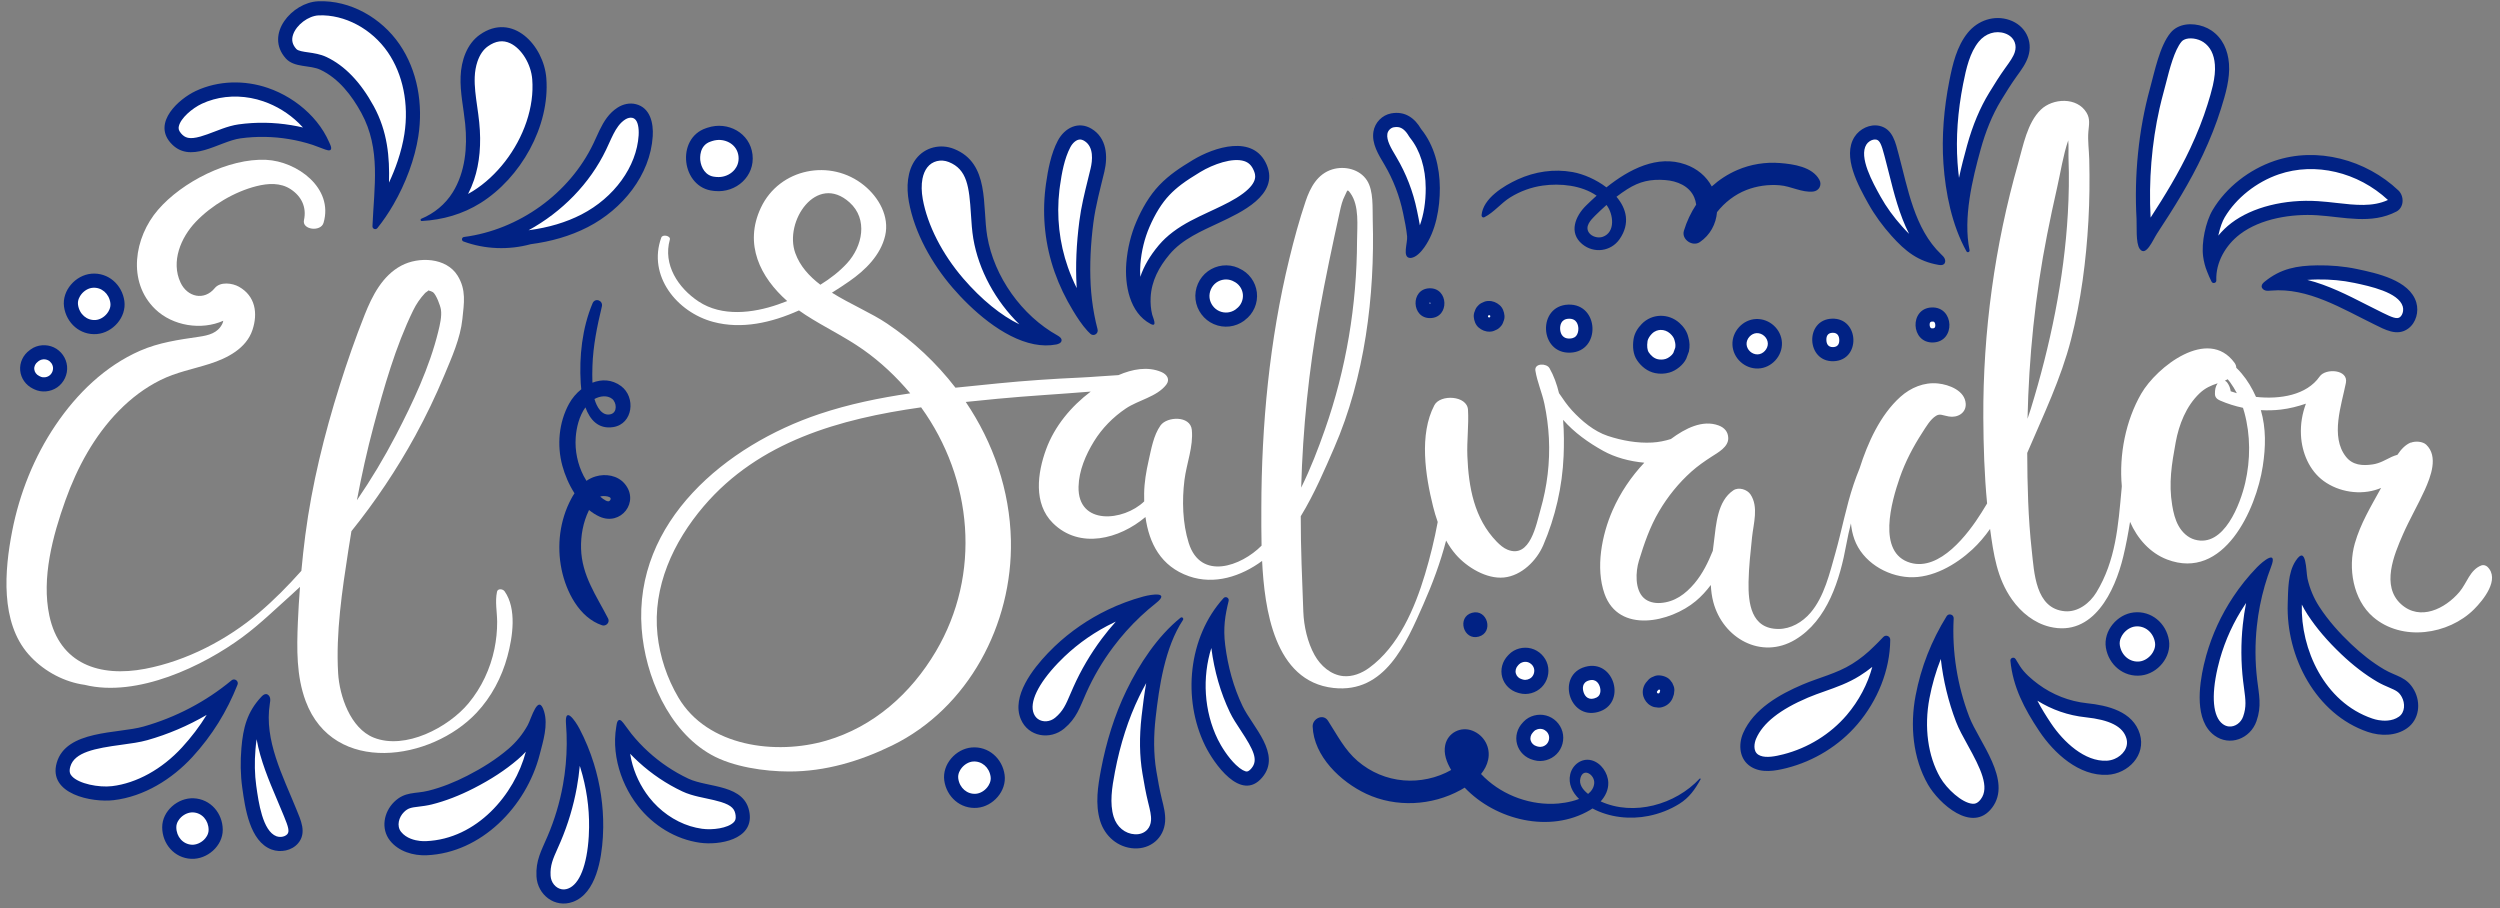
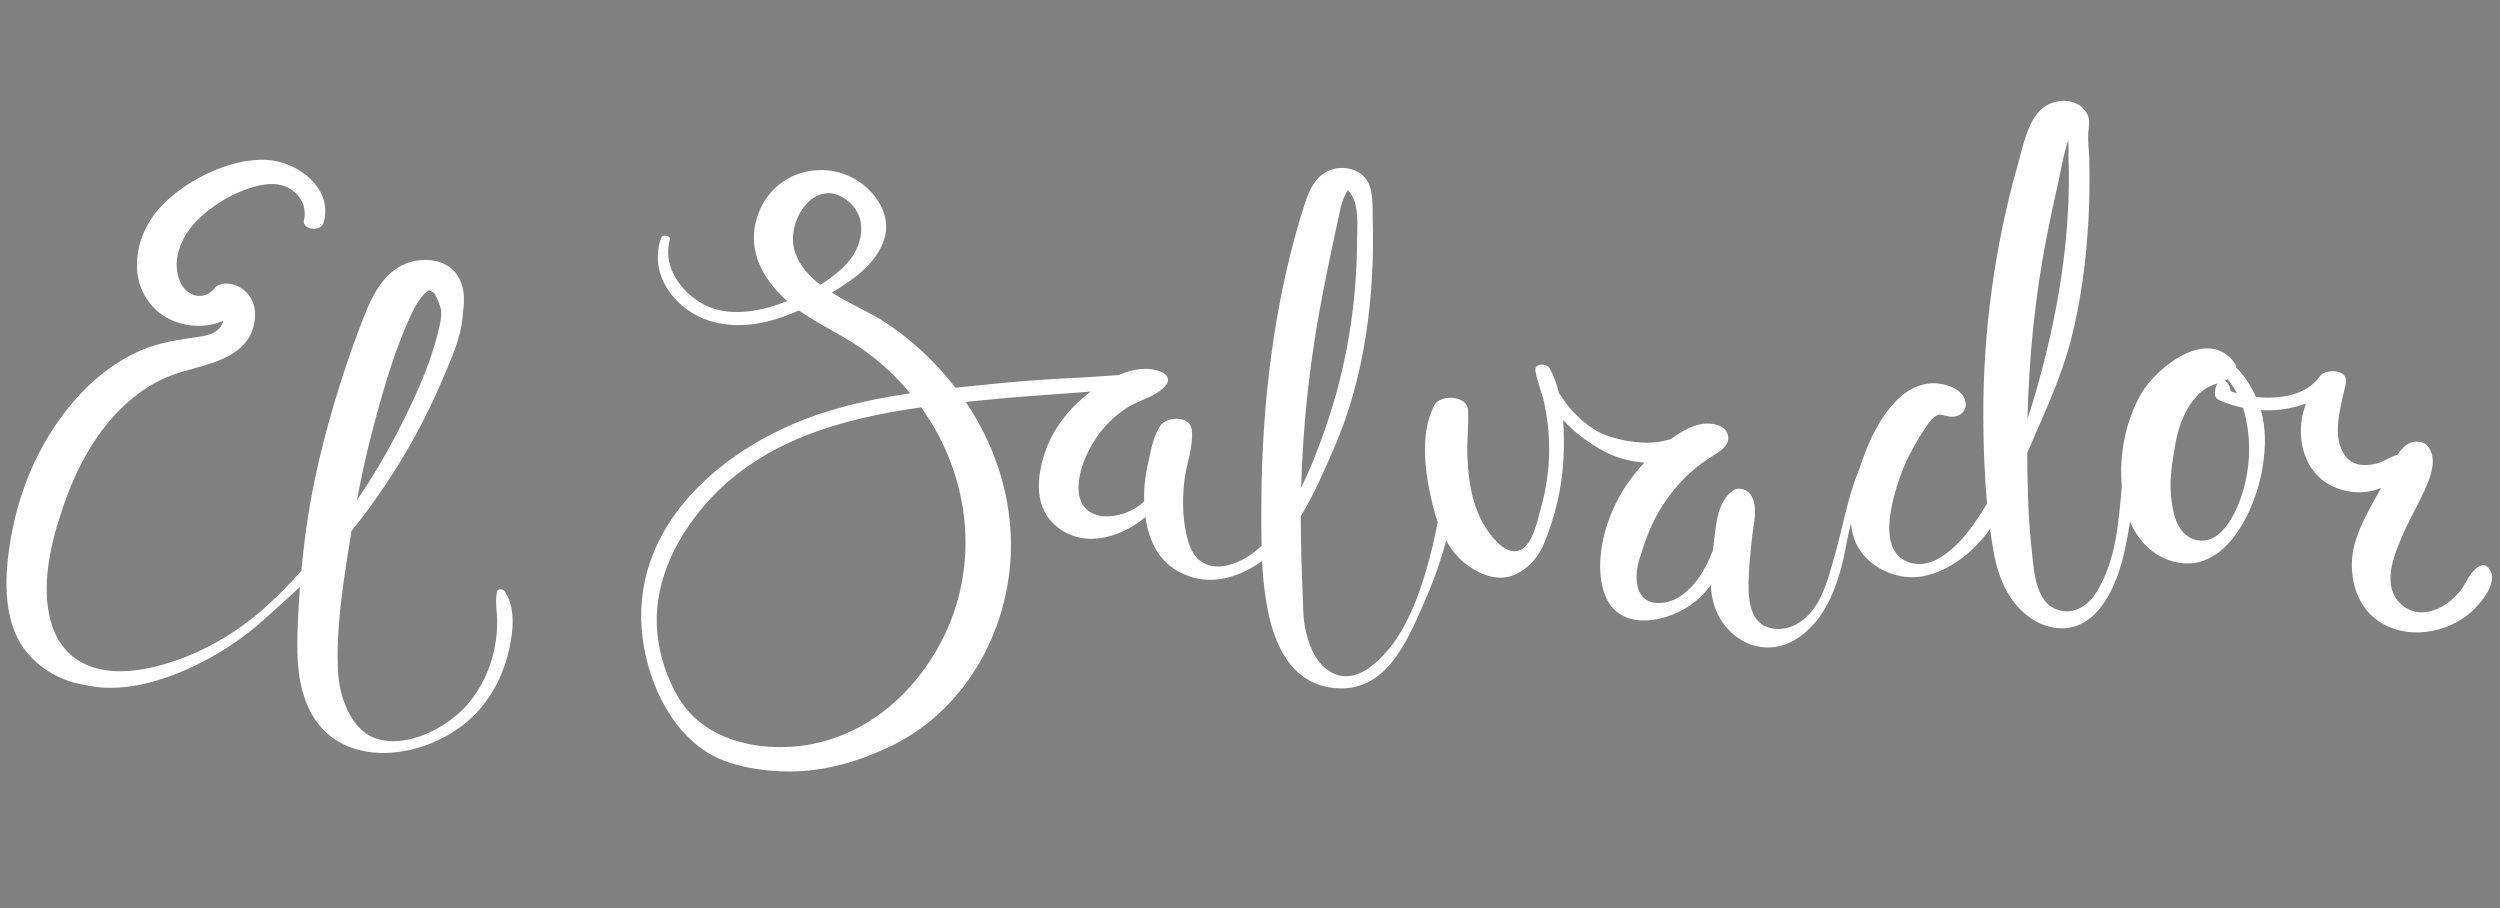
<svg xmlns="http://www.w3.org/2000/svg" fill="#000000" height="182.7" preserveAspectRatio="xMidYMid meet" version="1" viewBox="-1.3 159.0 502.9 182.7" width="502.9" zoomAndPan="magnify">
  <rect x="-1.3" y="159.0" width="502.9" height="182.7" fill="#808080" stroke="none" />
  <g>
    <g id="change1_1">
      <path d="M 73.867 244.668 C 75.953 236.891 78.254 228.75 81.789 221.488 C 82.453 220.125 83.215 219.016 84.238 217.918 C 84.371 217.777 84.863 217.527 84.867 217.418 C 85.203 217.5 85.664 217.672 85.805 217.781 C 86.461 218.293 87.277 220.469 87.398 221.285 C 87.602 222.66 87.184 224.359 86.859 225.695 C 85.098 232.895 81.738 240.016 78.332 246.566 C 75.988 251.07 73.367 255.434 70.496 259.625 C 71.445 254.602 72.543 249.609 73.867 244.668 Z M 100.199 277.938 C 99.867 277.469 98.832 277.32 98.68 278.031 C 98.254 280.039 98.695 282.059 98.707 284.102 C 98.715 285.914 98.527 287.734 98.164 289.516 C 97.344 293.512 95.559 297.328 92.949 300.469 C 88.91 305.328 80.23 309.918 73.875 307.379 C 69.184 305.5 66.988 299 66.719 294.414 C 66.238 286.293 67.527 277.781 68.762 269.773 C 68.961 268.469 69.172 267.16 69.391 265.855 C 74.227 259.844 78.543 253.398 82.246 246.633 C 84.398 242.699 86.344 238.652 88.066 234.516 C 89.57 230.902 91.305 227.094 91.715 223.16 C 92.039 220 92.527 217.316 90.75 214.449 C 88.473 210.777 82.922 210.582 79.43 212.434 C 75.621 214.457 73.574 218.5 72.051 222.336 C 70.191 227.027 68.527 231.797 67.012 236.613 C 63.934 246.395 61.438 256.492 60.113 266.672 C 59.801 269.051 59.547 271.438 59.324 273.828 C 56.66 276.816 53.852 279.672 50.836 282.23 C 44.41 287.688 36.25 291.945 27.898 293.539 C 18.738 295.285 10.695 292.578 8.625 282.828 C 7.023 275.285 9.309 266.773 11.855 259.66 C 14.227 253.035 17.676 246.641 22.645 241.598 C 25.09 239.113 27.836 237.023 30.961 235.465 C 34.172 233.867 37.5 233.266 40.879 232.188 C 44.418 231.059 48.254 229.098 49.488 225.363 C 50.609 221.992 50.062 218.535 46.766 216.68 C 45.449 215.938 43.008 215.602 41.898 216.961 C 39.797 219.535 36.391 218.789 35.012 215.832 C 33.043 211.609 35.086 206.766 38.074 203.633 C 41.238 200.316 45.855 197.562 50.301 196.445 C 52.613 195.863 55.125 195.707 57.188 197.07 C 59.371 198.512 60.406 200.703 59.848 203.285 C 59.422 205.242 63.238 205.695 63.785 203.824 C 65.84 196.805 58.445 191.441 52.227 191.152 C 44.711 190.805 35.324 195.578 30.469 201.227 C 25.711 206.758 24.238 215.676 29.922 221.184 C 33.434 224.582 39.223 225.488 43.621 223.523 C 43.555 223.789 43.477 224.016 43.414 224.148 C 42.488 226.02 40.645 226.461 38.73 226.742 C 34.664 227.336 30.668 227.891 26.875 229.555 C 19.82 232.648 14.16 238.188 9.887 244.504 C 5.562 250.891 2.613 258.297 1.145 265.855 C -0.387 273.715 -1.266 284.156 4.453 290.641 C 7.152 293.699 10.961 295.895 14.973 296.641 C 15.207 296.684 15.453 296.723 15.711 296.758 C 26.297 299.379 39.613 292.988 47.539 287.113 C 51.004 284.547 54.117 281.508 57.328 278.641 C 57.914 278.117 58.48 277.586 59.047 277.051 C 58.867 279.426 58.715 281.801 58.617 284.18 C 58.402 289.508 58.301 295 60.199 300.07 C 65.797 315.023 85.461 312.086 94.578 302.367 C 97.559 299.188 99.637 295.238 100.773 291.047 C 101.836 287.137 102.691 281.461 100.199 277.938" fill="#ffffff" />
    </g>
    <g id="change1_2">
      <path d="M 450.348 256.125 C 449.391 260.273 446.102 269.234 440.188 267.547 C 438.789 267.148 437.66 266.062 436.949 264.797 C 436.238 263.531 435.898 262.09 435.66 260.656 C 434.914 256.164 435.566 252.352 436.359 247.992 C 437.016 244.395 438.465 240.699 441.156 238.129 C 442.305 237.035 443.441 236.555 444.797 236.102 C 444.355 236.785 444.254 237.344 444.258 238.234 C 444.258 238.926 444.684 239.309 445.285 239.57 C 446.77 240.215 448.32 240.703 449.898 241.035 C 449.996 241.336 450.086 241.633 450.168 241.934 C 451.434 246.547 451.414 251.492 450.348 256.125 Z M 446.82 235.285 C 446.992 235.484 447.156 235.684 447.301 235.883 C 447.812 236.586 448.266 237.328 448.668 238.098 C 448.238 237.98 447.824 237.852 447.43 237.711 C 447.344 237.105 447.164 236.578 446.746 235.977 C 446.625 235.797 446.445 235.668 446.254 235.586 C 446.438 235.5 446.629 235.398 446.82 235.285 Z M 186.953 290.043 C 181.941 298.52 174.449 305.199 164.914 307.984 C 154.855 310.926 141.02 309.266 135.148 299.285 C 132.895 295.453 131.434 291.105 130.961 286.68 C 129.934 277.059 134.145 268.008 140.27 260.824 C 151.395 247.789 167.621 243.254 183.992 240.941 C 194.371 255.324 196.152 274.488 186.953 290.043 Z M 158.688 209.934 C 156.359 203.539 162.957 193.754 169.594 199.715 C 173.367 203.102 172.188 208.574 169.098 211.949 C 167.582 213.602 165.73 215.039 163.723 216.277 C 161.477 214.562 159.633 212.535 158.688 209.934 Z M 264.082 221.816 C 265.301 215.055 266.727 208.336 268.203 201.629 C 268.461 200.457 268.699 199.355 269.266 198.289 C 269.758 197.367 269.641 196.887 270.336 197.844 C 272.188 200.387 271.695 204.457 271.684 207.449 C 271.633 220.418 269.512 233.199 265.211 245.438 C 263.883 249.227 262.348 253.242 260.445 257.09 C 260.77 245.262 261.984 233.461 264.082 221.816 Z M 410.492 206.234 C 411.117 203.066 411.781 199.906 412.504 196.758 C 413.195 193.75 413.707 190.246 414.746 187.234 C 414.863 188.469 414.762 189.844 414.805 190.965 C 414.945 194.613 414.875 198.27 414.668 201.918 C 413.922 215.152 411.117 228.566 407.223 241.219 C 407.012 241.902 406.781 242.57 406.555 243.242 C 406.832 230.824 408.086 218.414 410.492 206.234 Z M 499.059 273.008 C 498.777 272.742 498.258 272.586 497.879 272.73 C 495.527 273.621 494.961 276.289 493.43 278.09 C 490.566 281.457 485.516 283.988 481.699 280.535 C 477.664 276.879 480.258 270.645 482.07 266.512 C 483.406 263.465 485.098 260.586 486.469 257.555 C 487.672 254.879 489.246 250.797 486.754 248.449 C 486.078 247.812 484.605 247.668 483.652 248.055 C 483.648 248.043 483.645 248.031 483.641 248.02 C 482.566 248.469 481.703 249.379 480.965 250.488 C 480.566 250.609 480.176 250.727 479.836 250.891 C 478.539 251.508 477.438 252.211 475.98 252.422 C 473.93 252.723 471.949 252.59 470.602 250.863 C 467.426 246.816 469.723 240.477 470.602 236.012 C 471.133 233.297 466.512 233.023 465.324 234.734 C 462.715 238.496 457.352 239.371 452.516 238.84 C 451.766 237.148 450.816 235.527 449.617 234.117 C 449.309 233.754 448.949 233.34 448.551 232.984 C 448.547 232.652 448.438 232.312 448.184 231.965 C 442.863 224.703 432.531 232.812 429.422 238.203 C 426.32 243.578 424.945 250.438 425.523 256.812 C 425.504 257.023 425.488 257.234 425.469 257.441 C 424.801 264.746 424.309 271.758 420.406 278.168 C 419.094 280.324 416.707 282.184 414.059 281.957 C 408.125 281.445 407.902 274.133 407.406 269.715 C 406.684 263.238 406.523 256.633 406.496 250.113 C 406.531 250.027 406.57 249.941 406.605 249.855 C 409.785 242.414 413.277 235.199 415.305 227.312 C 417.316 219.473 418.344 211.48 418.805 203.402 C 419.035 199.301 419.07 195.188 418.973 191.082 C 418.93 189.25 418.645 187.312 418.797 185.484 C 418.91 184.109 419.199 182.953 418.438 181.68 C 416.535 178.48 411.645 178.715 409.215 181.078 C 406.5 183.715 405.688 188.297 404.688 191.797 C 399.961 208.367 397.574 225.809 397.664 243.043 C 397.695 248.758 397.875 254.543 398.426 260.277 C 398.047 260.898 397.672 261.523 397.277 262.148 C 394.594 266.43 388.922 273.93 382.992 272.211 C 376.191 270.234 379.215 259.832 380.852 255.102 C 381.965 251.891 383.551 248.863 385.398 246.016 C 386.113 244.914 386.996 243.348 388.156 242.645 C 388.953 242.16 389.441 242.551 390.707 242.777 C 392.457 243.094 394.223 242.09 394.125 240.23 C 393.984 237.586 390.801 236.371 388.551 236.137 C 385.742 235.84 383.035 236.984 380.973 238.84 C 376.93 242.473 374.41 248.074 372.777 253.215 C 372.34 254.277 371.941 255.355 371.574 256.438 C 370.055 260.941 369.211 265.629 367.922 270.195 C 366.777 274.227 365.68 279.023 362.891 282.273 C 361.273 284.156 358.93 285.531 356.449 285.523 C 350.934 285.508 350.359 280.312 350.438 276.062 C 350.496 273.062 350.828 270.09 351.137 267.109 C 351.426 264.297 352.5 260.973 350.832 258.461 C 350.164 257.453 348.441 256.914 347.371 257.641 C 344.18 259.797 343.918 264.43 343.473 267.992 C 343.402 268.582 343.324 269.184 343.25 269.797 C 342.301 272.121 341.219 274.383 339.555 276.359 C 337.742 278.504 335.57 280.113 332.691 280.297 C 331.504 280.375 330.238 280.094 329.363 279.285 C 327.527 277.59 327.719 273.973 328.383 271.801 C 329.441 268.34 330.598 264.969 332.445 261.836 C 334.199 258.859 336.375 256.168 338.949 253.863 C 340.219 252.73 341.566 251.797 342.988 250.875 C 344.312 250.02 346.41 248.91 346.355 247.102 C 346.32 245.852 345.586 245.02 344.422 244.586 C 341.199 243.391 337.715 245.156 334.812 247.316 C 333.629 247.684 332.402 247.945 331.07 248.02 C 328.07 248.188 324.969 247.629 322.125 246.688 C 319.367 245.773 316.871 243.68 314.926 241.566 C 313.93 240.48 313.133 239.297 312.309 238.086 C 311.871 236.273 311.254 234.559 310.398 233.066 C 309.812 232.035 307.32 232.02 307.559 233.555 C 307.918 235.812 308.902 237.996 309.379 240.258 C 309.859 242.527 310.156 244.844 310.277 247.16 C 310.52 251.992 309.93 256.859 308.59 261.508 C 307.742 264.449 306.527 271.391 301.984 269.59 C 301.133 269.25 300.426 268.621 299.781 267.965 C 295.246 263.297 294.125 257.02 293.875 250.742 C 293.754 247.625 294.184 244.535 294.004 241.434 C 293.836 238.535 288.414 238.277 287.242 240.504 C 284.137 246.402 285.434 254.699 286.98 260.902 C 287.238 261.941 287.551 262.98 287.91 264.004 C 287.254 267.562 286.383 271.094 285.348 274.539 C 283.301 281.359 280.027 289.051 274.109 293.352 C 272.602 294.449 270.75 295.184 268.895 295.004 C 266.426 294.762 264.34 292.934 263.137 290.766 C 261.719 288.219 260.984 284.949 260.875 282.047 C 260.637 275.633 260.348 269.27 260.359 262.848 C 263.117 258.336 265.238 253.312 267.09 249.062 C 273.242 234.945 275.285 218.508 274.84 203.25 C 274.77 200.852 275.039 197.395 273.68 195.289 C 272.219 193.027 269.184 192.32 266.707 193.074 C 263.727 193.984 262.273 196.711 261.344 199.465 C 260.055 203.285 259.004 207.164 258.051 211.086 C 254.07 227.43 252.453 244.492 252.43 261.289 C 252.426 263.727 252.418 266.234 252.477 268.762 C 248.371 272.906 240.223 275.855 237.824 268.227 C 236.578 264.258 236.453 259.656 236.965 255.562 C 237.383 252.234 238.789 248.805 238.445 245.457 C 238.145 242.562 233.449 242.754 232.145 244.59 C 230.734 246.582 230.289 249.32 229.754 251.672 C 229.262 253.852 228.887 256.039 228.855 258.277 C 228.848 258.809 228.852 259.336 228.867 259.863 C 224.715 263.871 215.477 264.766 215.66 256.906 C 215.734 253.676 217.098 250.496 218.77 247.781 C 220.387 245.156 222.613 242.895 225.168 241.176 C 227.676 239.484 231.391 238.832 233.281 236.418 C 234.141 235.324 233.449 234.309 232.305 233.824 C 229.566 232.672 226.504 233.242 223.688 234.461 C 221.109 234.594 218.535 234.84 216.094 234.949 C 210.547 235.203 205 235.57 199.469 236.121 C 196.617 236.402 193.758 236.68 190.902 236.988 C 187.074 232.016 182.418 227.645 177.164 224.102 C 174.012 221.973 169.754 220.191 166.051 217.879 C 167.27 217.125 168.445 216.348 169.562 215.57 C 172.754 213.359 175.848 210.324 176.758 206.414 C 177.664 202.527 175.465 198.699 172.531 196.305 C 165.812 190.82 155.492 192.836 151.754 200.793 C 148.297 208.156 151.652 214.789 157.055 219.562 C 156.426 219.809 155.801 220.039 155.18 220.254 C 150.121 222.004 143.934 222.746 139.242 219.656 C 135.109 216.93 132.031 212.227 133.445 207.199 C 133.664 206.426 131.984 206.074 131.727 206.785 C 128.934 214.469 134.867 221.812 142.184 223.758 C 147.914 225.285 153.898 223.922 159.418 221.445 C 159.844 221.754 160.281 222.051 160.723 222.336 C 164.52 224.801 168.633 226.73 172.34 229.34 C 175.855 231.812 179.039 234.824 181.801 238.125 C 175.617 239.035 169.492 240.285 163.531 242.281 C 144.844 248.535 126.156 263.867 127.777 285.473 C 128.484 294.953 133.148 305.977 141.77 310.824 C 146.125 313.273 152.48 314.184 157.406 314.195 C 164.68 314.215 171.672 312.129 178.168 308.957 C 193.516 301.457 202.402 284.559 202.055 267.723 C 201.844 257.617 198.5 248.039 192.973 239.855 C 195.117 239.629 197.246 239.422 199.355 239.219 C 205.523 238.629 211.715 238.297 217.891 237.789 C 217.965 237.785 218.039 237.777 218.113 237.77 C 214.18 240.727 210.848 244.715 209.141 249.363 C 207.398 254.105 206.535 260.293 210.496 264.223 C 215.883 269.559 223.879 267.43 229.121 263.004 C 229.852 268.273 232.203 272.938 237.879 274.918 C 243.008 276.707 248.367 274.941 252.586 271.836 C 253.062 281.375 254.977 296.078 266.949 297.391 C 277.32 298.523 281.551 288.434 285.008 280.613 C 286.859 276.422 288.453 272.148 289.598 267.742 C 290.168 268.746 290.812 269.703 291.574 270.574 C 293.797 273.121 297.738 275.516 301.23 275.168 C 304.758 274.816 307.793 271.805 309.137 268.684 C 311.566 263.043 312.98 256.875 313.234 250.746 C 313.328 248.508 313.336 245.984 313.133 243.453 C 315.379 246.023 318.246 248.059 321.215 249.703 C 323.574 251.012 326.461 251.801 329.469 252.078 C 326.82 254.887 324.633 258.133 323.082 261.664 C 320.922 266.586 319.625 273.242 321.465 278.445 C 324.324 286.531 334.711 284.191 339.82 279.914 C 340.938 278.98 341.945 277.883 342.848 276.676 C 342.906 277.852 343.055 279.008 343.348 280.109 C 345.266 287.379 352.977 291.766 359.82 287.68 C 366.348 283.781 368.84 275.5 370.109 268.496 C 370.371 267.059 370.68 265.66 371.035 264.285 C 371.137 265.371 371.355 266.441 371.727 267.477 C 373.336 271.953 378.07 274.859 382.715 275.105 C 387.41 275.355 392.117 272.625 395.461 269.527 C 396.801 268.285 397.973 266.891 399.023 265.398 C 399.723 270.465 400.395 275.316 403.445 279.617 C 405.285 282.211 407.918 284.332 411.004 285.082 C 419.789 287.211 424.141 277.902 425.809 270.984 C 426.371 268.664 426.805 266.324 427.18 263.973 C 428.641 267.344 431.223 270.25 434.625 271.547 C 446.059 275.902 452.551 261.457 453.879 252.789 C 454.48 248.871 454.555 245.195 453.492 241.504 C 454.844 241.578 456.199 241.547 457.551 241.387 C 459.301 241.176 460.949 240.746 462.555 240.203 C 461.84 242.172 461.445 244.238 461.562 246.539 C 461.742 250.051 463.23 253.648 466.137 255.766 C 469.207 258 473.531 258.66 477.105 257.375 C 477.301 257.305 477.492 257.227 477.684 257.148 C 477.66 257.191 477.637 257.242 477.609 257.285 C 475.629 260.887 473.531 264.332 472.395 268.316 C 470.992 273.23 472.012 279.617 476.078 283.113 C 481.875 288.102 491.219 286.699 496.367 281.578 C 498.258 279.699 501.656 275.496 499.059 273.008" fill="#ffffff" />
    </g>
    <g id="change2_1">
-       <path d="M 321.914 200.297 C 321.898 200.273 321.879 200.254 321.863 200.23 C 321.066 200.934 320.293 201.664 319.543 202.406 C 318.676 203.266 317.484 204.535 318.316 205.777 C 318.883 206.621 320.18 206.965 321.109 206.637 C 323.734 205.715 323.227 202.027 321.914 200.297 Z M 349.988 197.227 C 347.668 198.137 345.641 199.715 344.094 201.672 C 343.891 204.07 342.734 206.266 340.648 207.695 C 339.184 208.699 336.902 207.176 337.434 205.422 C 338.004 203.535 338.844 201.766 339.902 200.16 C 339.84 199.656 339.707 199.16 339.516 198.711 C 338.531 196.391 336.031 195.391 333.668 195.219 C 330.766 195.004 328.559 195.469 326.062 197.043 C 325.312 197.516 324.582 198.035 323.871 198.582 C 325.891 200.961 326.668 203.953 324.504 207.094 C 322.773 209.605 319.316 210.055 316.969 208.098 C 314.219 205.809 315.586 202.477 317.754 200.352 C 318.418 199.699 319.129 199.031 319.875 198.363 C 316.836 196.258 312.562 195.844 309.059 196.328 C 306.742 196.648 304.48 197.477 302.496 198.707 C 300.629 199.867 299.258 201.699 297.312 202.688 C 296.996 202.848 296.699 202.613 296.73 202.273 C 297.043 198.883 301.207 196.367 304.012 195.086 C 307.469 193.512 311.281 192.941 315.031 193.609 C 317.219 194 319.777 195.105 321.852 196.691 C 326.449 193.023 332.121 190.09 337.758 192.082 C 340.086 192.906 341.941 194.445 343.039 196.504 C 344.539 195.152 346.258 194.027 348.172 193.203 C 350.863 192.039 353.852 191.562 356.77 191.797 C 359.523 192.016 363.246 192.555 364.684 195.16 C 365.262 196.215 364.617 197.41 363.43 197.535 C 361.137 197.77 359.004 196.449 356.676 196.266 C 354.398 196.086 352.113 196.395 349.988 197.227 Z M 270.836 178.809 C 270.809 178.809 270.812 178.848 270.836 178.848 C 270.859 178.848 270.859 178.809 270.836 178.809 Z M 319.395 316.551 C 319.52 314.852 317.211 313.324 316.621 315.512 C 316.277 316.785 317.109 317.875 318.16 318.707 C 318.855 318.145 319.328 317.438 319.395 316.551 Z M 340.793 315.758 C 339.688 317.773 338.5 319.465 336.508 320.703 C 334.617 321.883 332.535 322.684 330.352 323.129 C 326.609 323.891 322.453 323.453 319.047 321.629 C 318.875 321.746 318.703 321.855 318.527 321.961 C 310.488 326.68 299.57 323.992 293.336 317.441 C 293.051 317.617 292.762 317.781 292.477 317.938 C 286.715 321.094 279.512 321.48 273.527 318.68 C 268.395 316.273 262.98 311.137 262.754 305.152 C 262.695 303.57 264.863 302.469 265.84 303.984 C 267.672 306.824 269.199 309.867 271.809 312.098 C 274.434 314.34 277.613 315.688 281.055 315.98 C 284.312 316.254 287.766 315.527 290.621 313.887 C 289.703 312.344 289.051 310.594 289.422 308.867 C 289.957 306.367 292.594 305.059 294.938 306.004 C 297.273 306.945 298.582 309.355 298.059 311.816 C 297.828 312.906 297.309 313.859 296.625 314.699 C 300.297 318.613 305.734 320.82 311.094 320.699 C 312.367 320.672 314.539 320.422 316.344 319.715 C 315.004 318.406 314.113 316.672 314.57 314.738 C 315.02 312.832 316.863 311.434 318.836 311.934 C 320.77 312.43 322.16 314.488 322.223 316.426 C 322.273 317.871 321.633 319.16 320.691 320.211 C 327.324 323.238 335.723 320.871 340.594 315.637 C 340.68 315.547 340.859 315.633 340.793 315.758 Z M 118.285 239.262 C 118.699 240.758 119.785 242.809 121.566 242.32 C 122.945 241.941 122.742 239.949 121.836 239.234 C 120.836 238.441 119.34 238.672 118.285 239.262 Z M 119.449 258.91 C 120.152 259.508 121.004 260.086 121.328 259.75 C 122.266 258.785 119.965 258.688 119.555 258.855 C 119.516 258.871 119.484 258.895 119.449 258.91 Z M 117.133 261.715 C 115.996 264.086 115.512 266.73 115.586 269.352 C 115.738 274.797 118.652 278.789 121.031 283.426 C 121.43 284.199 120.602 285.051 119.816 284.785 C 115.215 283.242 112.582 278.008 111.664 273.547 C 110.684 268.762 111.297 263.684 113.594 259.359 C 113.797 258.973 114.02 258.598 114.266 258.23 C 113.141 256.473 112.316 254.508 111.82 252.676 C 110.699 248.543 111.113 243.949 113.191 240.184 C 113.785 239.105 114.633 238.102 115.629 237.301 C 115.578 236.879 115.543 236.469 115.52 236.086 C 115.191 230.715 115.801 225.008 117.898 220.016 C 118.398 218.824 120.066 219.434 119.77 220.66 C 118.812 224.641 118.004 228.566 117.875 232.672 C 117.84 233.766 117.824 234.879 117.871 235.984 C 119.723 235.262 121.777 235.301 123.609 236.645 C 126.641 238.867 126.066 244.285 122.055 244.914 C 119.035 245.387 117.363 243.398 116.461 240.949 C 115.207 242.68 114.645 245.035 114.508 247.039 C 114.332 249.672 114.883 252.352 116.086 254.703 C 116.266 255.051 116.465 255.391 116.672 255.723 C 117.223 255.348 117.824 255.047 118.48 254.848 C 120.516 254.227 122.934 254.625 124.355 256.305 C 127.441 259.945 123.578 264.887 119.281 262.914 C 118.535 262.57 117.836 262.121 117.191 261.594 C 117.172 261.633 117.148 261.676 117.133 261.715 Z M 429.121 209.051 C 430.363 210.801 431.801 207.211 432.602 205.996 C 435.977 200.871 439.238 195.652 441.848 190.09 C 443.25 187.098 444.496 184.016 445.477 180.859 C 446.375 177.984 447.312 174.848 447.082 171.801 C 446.875 169.121 445.809 166.648 443.527 165.117 C 441.66 163.867 438.805 163.41 436.738 164.465 C 436.215 164.734 435.738 165.098 435.344 165.574 C 433.125 168.246 432.105 173.48 431.195 176.773 C 428.879 185.176 427.996 194.332 428.488 203.035 C 428.566 204.441 428.301 207.895 429.121 209.051 Z M 367.57 231.66 C 373.074 231.461 372.734 222.902 367.211 223.105 C 361.703 223.305 362.047 231.863 367.57 231.66 Z M 296.133 224.879 C 296.766 225.422 297.531 225.746 298.383 225.715 C 298.789 225.711 299.168 225.613 299.52 225.418 C 299.898 225.281 300.227 225.059 300.5 224.75 C 300.805 224.445 301.016 224.094 301.125 223.688 C 301.301 223.316 301.371 222.918 301.34 222.5 C 301.27 221.719 300.984 220.91 300.371 220.383 C 299.738 219.84 298.973 219.512 298.121 219.543 C 297.715 219.547 297.336 219.645 296.984 219.84 C 296.605 219.977 296.277 220.199 296.004 220.512 C 295.699 220.812 295.492 221.168 295.379 221.57 C 295.203 221.945 295.133 222.34 295.164 222.758 C 295.234 223.539 295.52 224.348 296.133 224.879 Z M 337.906 231.152 C 338.082 230.676 338.258 230.195 338.438 229.719 C 338.648 228.738 338.609 227.77 338.316 226.809 C 338.066 225.68 337.367 224.699 336.512 223.941 C 334.324 222 331.027 222.039 328.957 224.16 C 328.125 225.012 327.477 226.055 327.301 227.25 C 327.094 228.672 327.18 230.25 328.023 231.488 C 328.879 232.746 330.109 233.734 331.637 234.051 C 332.57 234.246 333.57 234.211 334.488 233.949 C 334.508 233.945 334.527 233.938 334.543 233.934 C 335.871 233.555 337.309 232.41 337.906 231.152 Z M 280.953 201.898 C 281.266 203.406 281.613 205.047 281.754 206.57 C 281.871 207.832 280.758 210.758 282.293 210.883 C 283.453 210.977 284.648 209.562 285.195 208.789 C 287.559 205.473 288.355 200.852 288.34 196.824 C 288.32 192.625 287.25 188.266 284.566 184.953 C 283.324 182.816 281.391 181.281 278.539 181.812 C 276.727 182.148 275.262 183.66 274.977 185.492 C 274.598 187.91 276.004 190.109 277.176 192.09 C 278.965 195.113 280.242 198.453 280.953 201.898 Z M 52.977 300.578 C 53.039 300.188 53.113 299.785 53.023 299.398 C 52.934 299.016 52.633 298.648 52.238 298.621 C 51.852 298.598 51.527 298.895 51.262 299.176 C 48.41 302.223 47.602 305.406 47.262 309.484 C 47.039 312.152 47.066 314.836 47.438 317.492 C 47.996 321.492 48.918 328.258 53.336 329.891 C 55.133 330.555 57.391 330.133 58.664 328.637 C 60.473 326.52 59.176 323.914 58.289 321.723 C 55.621 315.121 51.805 307.918 52.977 300.578 Z M 483.141 225.094 C 484.723 223.926 485.305 221.703 484.766 219.859 C 483.445 215.344 476.762 213.953 472.809 213.113 C 470.188 212.559 467.512 212.344 464.836 212.379 C 460.742 212.434 457.512 213.016 454.273 215.648 C 453.973 215.891 453.656 216.195 453.652 216.582 C 453.648 216.977 453.992 217.309 454.371 217.422 C 454.75 217.539 455.156 217.492 455.551 217.457 C 462.953 216.801 469.871 221.109 476.273 224.234 C 478.398 225.273 480.902 226.746 483.141 225.094 Z M 389.742 212.133 C 390.043 211.875 390.062 211.398 389.898 211.035 C 389.738 210.676 389.438 210.402 389.152 210.129 C 383.789 204.98 382.488 196.934 380.637 190.055 C 380.023 187.773 379.484 184.914 376.77 184.316 C 374.852 183.891 372.793 184.914 371.758 186.527 C 369.223 190.492 372.566 196.445 374.535 199.977 C 375.84 202.316 377.434 204.473 379.223 206.469 C 381.953 209.516 384.516 211.57 388.629 212.277 C 389.012 212.344 389.445 212.383 389.742 212.133 Z M 309.695 302.926 C 308.133 302.516 306.352 302.961 305.223 304.137 C 305.156 304.203 305.094 304.273 305.027 304.344 C 303.91 305.508 303.438 307.152 303.879 308.723 C 304.312 310.262 305.531 311.426 307.062 311.852 C 307.152 311.879 307.246 311.902 307.336 311.93 C 308.91 312.367 310.66 311.863 311.809 310.715 C 312.984 309.539 313.445 307.773 312.996 306.172 C 312.555 304.594 311.281 303.34 309.695 302.926 Z M 12.191 232.66 C 12.039 231.031 11.012 229.57 9.523 228.875 C 8.062 228.195 6.227 228.312 4.906 229.266 C 4.832 229.32 4.754 229.379 4.676 229.434 C 3.371 230.379 2.613 231.914 2.762 233.535 C 2.914 235.129 3.906 236.492 5.336 237.188 C 5.422 237.23 5.504 237.27 5.59 237.312 C 7.059 238.023 8.875 237.844 10.207 236.922 C 11.574 235.973 12.348 234.32 12.191 232.66 Z M 306.707 289.441 C 305.145 289.035 303.363 289.477 302.234 290.656 C 302.172 290.723 302.105 290.793 302.039 290.859 C 300.922 292.023 300.449 293.672 300.891 295.242 C 301.324 296.781 302.547 297.945 304.074 298.371 C 304.164 298.395 304.258 298.422 304.348 298.445 C 305.922 298.887 307.676 298.383 308.82 297.234 C 309.996 296.059 310.461 294.293 310.012 292.691 C 309.566 291.113 308.293 289.859 306.707 289.441 Z M 320.152 302.227 C 326.016 300.621 323.488 291.52 317.609 293.133 C 311.75 294.738 314.277 303.84 320.152 302.227 Z M 228.16 282.977 C 229.137 282.062 230.148 281.188 231.195 280.359 C 234.184 278.004 230.445 278.52 228.68 279 C 226.23 279.664 223.844 280.559 221.555 281.656 C 217.641 283.539 214.012 286.027 210.859 289.02 C 210.391 289.469 209.934 289.926 209.488 290.391 C 206.504 293.516 202.109 299.062 204.047 303.672 C 205.539 307.215 209.922 307.934 212.773 305.559 C 215.273 303.48 215.902 301.316 217.199 298.402 C 218.66 295.125 220.492 292.012 222.645 289.145 C 224.301 286.934 226.148 284.867 228.16 282.977 Z M 452.691 273.141 C 450.926 274.965 449.332 276.949 447.93 279.062 C 445.523 282.684 443.68 286.676 442.504 290.859 C 442.328 291.484 442.168 292.109 442.023 292.742 C 441.055 296.953 440.117 303.965 444.141 306.934 C 447.234 309.219 451.367 307.594 452.605 304.094 C 453.688 301.031 453.125 298.852 452.746 295.684 C 452.324 292.117 452.309 288.508 452.691 284.941 C 452.984 282.195 453.516 279.473 454.277 276.82 C 454.648 275.535 455.07 274.27 455.551 273.02 C 456.91 269.469 453.965 271.824 452.691 273.141 Z M 63.801 185.477 C 62.957 184.102 61.926 182.84 60.77 181.715 C 58.457 179.469 55.633 177.734 52.586 176.688 C 47.902 175.078 42.613 175.184 38.105 177.289 C 34.613 178.926 29.473 183.609 32.949 187.66 C 36.879 192.242 42.691 187.43 47.098 186.828 C 50.332 186.391 53.633 186.445 56.852 186.984 C 58.461 187.25 60.051 187.637 61.602 188.145 C 62.324 188.379 63.016 188.699 63.734 188.938 C 64.188 189.086 65.316 189.645 65.32 188.781 C 65.324 188.477 65.082 187.992 64.961 187.711 C 64.621 186.941 64.242 186.195 63.801 185.477 Z M 484.324 297.82 C 482.82 295.102 480.703 295.074 478.34 293.688 C 475.922 292.273 473.68 290.484 471.652 288.559 C 469.27 286.297 467.055 283.82 465.258 281.062 C 464.129 279.324 463.332 277.41 462.875 275.391 C 462.559 273.992 462.707 268.465 460.508 271.805 C 458.91 274.223 458.992 277.629 458.898 280.41 C 458.535 291.211 464.629 302.703 474.996 306.23 C 477.547 307.098 480.633 307.102 482.918 305.48 C 485.387 303.73 485.723 300.352 484.324 297.82 Z M 115.266 305.586 C 114.414 303.965 112.254 300.871 112.559 304.664 C 112.664 305.996 112.711 307.332 112.703 308.668 C 112.688 311.43 112.43 314.188 111.938 316.906 C 111.297 320.438 110.266 323.895 108.855 327.195 C 107.602 330.129 106.445 332.062 106.617 335.309 C 106.82 339.012 110.328 341.738 113.941 340.422 C 118.637 338.707 119.715 331.711 119.973 327.398 C 120.012 326.754 120.035 326.105 120.043 325.461 C 120.094 321.113 119.449 316.762 118.164 312.609 C 117.414 310.188 116.445 307.832 115.266 305.586 Z M 141.059 184.676 C 140.957 184.711 140.855 184.742 140.754 184.777 C 134.574 186.824 135.773 196.777 142.223 197.395 L 142.539 197.426 C 146.773 197.832 150.594 194.461 150.074 190.078 C 149.555 185.711 145.09 183.344 141.059 184.676 Z M 427.914 282.199 C 424.594 282.57 421.77 285.898 422.32 289.289 C 422.879 292.715 425.859 295.281 429.414 294.879 C 432.734 294.508 435.555 291.18 435.004 287.789 C 434.445 284.363 431.465 281.797 427.914 282.199 Z M 214.535 221.469 C 215.391 222.879 216.34 224.348 217.461 225.57 C 217.648 225.773 217.844 225.969 218.051 226.156 C 218.715 226.75 219.723 226.098 219.484 225.238 C 219.484 225.234 219.48 225.227 219.48 225.223 C 219.223 224.258 219.012 223.277 218.824 222.297 C 218.453 220.328 218.211 218.34 218.102 216.344 C 217.879 212.176 218.105 207.996 218.637 203.859 C 219.09 200.336 220.031 196.984 220.852 193.543 C 221.598 190.395 221.324 186.746 218.293 184.91 C 215.605 183.281 212.84 184.742 211.492 187.297 C 210.117 189.906 209.512 193.121 209.105 196.012 C 209.066 196.309 209.027 196.605 208.992 196.898 C 208.324 202.578 208.945 208.348 210.852 213.742 C 211.801 216.438 213.055 219.023 214.535 221.469 Z M 377.539 287.148 C 376.816 287.945 375.996 288.707 375.68 289.027 C 374.359 290.363 372.887 291.543 371.297 292.539 C 368.164 294.5 364.633 295.285 361.273 296.719 C 356.668 298.684 351.445 301.629 349.348 306.469 C 348.336 308.805 348.578 311.754 350.891 313.219 C 353.039 314.582 355.812 314.086 358.129 313.496 C 363.617 312.098 368.68 308.992 372.355 304.676 C 376.34 300.004 378.902 293.863 378.941 287.684 C 378.945 286.945 378.031 286.605 377.539 287.148 Z M 418.496 300.457 C 414.973 300.086 411.543 298.734 408.699 296.621 C 407.375 295.637 405.941 294.414 405.039 293.012 C 404.848 292.715 404.512 292.18 404.164 291.586 C 403.863 291.066 403.059 291.316 403.113 291.914 C 403.609 297.145 405.902 301.562 408.914 306.07 C 411.891 310.523 416.914 315.16 422.641 314.863 C 426.785 314.645 430.438 310.906 429.152 306.66 C 427.766 302.074 422.637 300.891 418.496 300.457 Z M 82.855 186.387 C 83.84 180.02 82.707 173.215 79.062 167.902 C 75.418 162.59 69.129 158.992 62.695 159.258 C 57.484 159.473 51.855 165.918 56.191 170.754 C 57.91 172.664 61 172.02 63.156 173.035 C 66.824 174.762 69.473 178.211 71.387 181.715 C 75.371 189.012 73.941 196.676 73.625 204.512 C 73.602 205.051 74.277 205.301 74.613 204.883 C 75.766 203.453 76.844 201.867 77.824 200.176 C 80.316 195.879 82.156 190.938 82.855 186.387 Z M 91.938 207.578 C 96.238 209.16 101.043 209.332 105.461 208.121 C 109.465 207.598 113.367 206.52 116.953 204.676 C 123.914 201.098 129.508 194.223 130.004 186.41 C 130.172 183.777 129.504 180.668 126.613 179.953 C 125.363 179.641 124.043 179.938 122.957 180.629 C 122.074 181.188 121.379 181.887 120.797 182.66 C 119.625 184.223 118.91 186.109 118.062 187.883 C 113.246 197.949 103.086 205.227 92.039 206.672 C 91.555 206.734 91.48 207.41 91.938 207.578 Z M 236.176 283.262 C 231.504 287.039 227.855 292.625 225.301 297.887 C 222.895 302.836 221.227 308.301 220.199 313.699 C 219.551 317.098 218.969 320.762 220.008 324.145 C 220.953 327.219 223.586 329.5 226.852 329.664 C 230.156 329.828 232.84 327.574 233.074 324.246 C 233.184 322.699 232.777 321.195 232.41 319.707 C 231.953 317.852 231.629 315.98 231.312 314.098 C 230.723 310.562 230.766 306.957 231.164 303.402 C 231.859 297.203 233.016 289.219 236.668 283.711 C 236.879 283.387 236.477 283.02 236.176 283.262 Z M 406.691 170.379 C 407.719 167.199 406.07 164.109 402.941 163.027 C 399.855 161.961 396.559 163.094 394.531 165.594 C 392.305 168.348 391.477 171.961 390.812 175.355 C 389.754 180.746 389.258 186.441 389.641 191.93 C 390.047 197.762 391.348 204.309 394.273 209.559 C 394.461 209.895 394.973 209.703 394.895 209.324 C 393.562 202.852 395.473 195.012 397.141 189 C 398.098 185.555 399.402 182.191 401.27 179.137 C 402.266 177.508 403.266 175.891 404.383 174.34 C 405.281 173.098 406.219 171.852 406.691 170.379 Z M 387.586 227.891 C 392.117 227.727 391.836 220.68 387.289 220.848 C 382.758 221.012 383.039 228.059 387.586 227.891 Z M 352.387 233.129 C 355.074 233.031 357.27 230.617 357.156 227.941 C 357.043 225.234 354.668 223.074 351.969 223.172 C 349.281 223.27 347.086 225.68 347.199 228.359 C 347.312 231.066 349.688 233.227 352.387 233.129 Z M 286.48 222.988 C 290.34 222.848 290.102 216.852 286.23 216.992 C 282.371 217.133 282.609 223.129 286.48 222.988 Z M 314.168 220.277 C 307.949 220.504 308.332 230.168 314.57 229.941 C 320.789 229.715 320.406 220.051 314.168 220.277 Z M 238.664 191.18 C 236.16 192.695 233.926 194.137 231.887 196.273 C 229.922 198.336 228.434 200.941 227.309 203.547 C 226.18 206.172 225.496 209.047 225.27 211.895 C 224.926 216.242 225.879 221.891 230.148 224.156 C 231.625 224.941 230.605 222.824 230.477 222.305 C 230.195 221.184 230.109 219.996 230.164 218.844 C 230.32 215.512 231.852 212.688 233.953 210.184 C 236.562 207.07 240.426 205.469 244.02 203.77 C 248.199 201.793 256.078 198.254 253.527 192.195 C 250.895 185.949 242.902 188.617 238.664 191.18 Z M 206.742 228.246 C 208.223 228.531 209.711 228.574 211.172 228.297 C 211.637 228.203 212.191 227.984 212.246 227.512 C 212.301 227.047 211.832 226.711 211.422 226.48 C 204.25 222.484 198.668 214.668 197.293 206.52 C 196.258 200.398 197.848 191.848 190.617 188.957 C 187.891 187.867 184.758 188.602 182.957 190.969 C 181.133 193.363 181.016 196.711 181.527 199.562 C 182.664 205.867 186.188 212.086 190.336 216.895 C 194.09 221.25 200.379 227.012 206.742 228.246 Z M 296.156 287.066 C 299.242 286.219 297.91 281.422 294.812 282.27 C 291.727 283.117 293.059 287.914 296.156 287.066 Z M 333.988 295.27 C 333.5 295.012 332.965 294.871 332.414 294.855 C 332.004 294.848 331.621 294.934 331.266 295.121 C 330.891 295.246 330.562 295.457 330.285 295.754 L 330.07 296.008 C 329.676 296.406 329.402 296.879 329.258 297.426 C 329.117 297.973 329.121 298.516 329.273 299.059 C 329.523 299.836 329.996 300.508 330.715 300.922 C 331.086 301.156 331.48 301.277 331.906 301.293 C 332.316 301.383 332.723 301.359 333.125 301.23 C 333.652 301.078 334.109 300.812 334.496 300.43 C 334.895 300.027 335.164 299.555 335.309 299.008 C 335.344 298.906 335.383 298.801 335.418 298.695 C 335.449 298.426 335.484 298.152 335.516 297.879 C 335.527 297.469 335.438 297.09 335.25 296.734 C 335.176 296.477 335.047 296.254 334.859 296.062 C 334.641 295.727 334.352 295.461 333.988 295.27 Z M 18.215 226.195 C 21.391 225.918 24.164 222.812 23.719 219.562 C 23.266 216.277 20.484 213.762 17.086 214.059 C 13.906 214.336 11.133 217.441 11.578 220.691 C 12.031 223.977 14.812 226.496 18.215 226.195 Z M 37.664 319.582 C 34.48 319.434 31.316 322.145 31.328 325.422 C 31.336 328.738 33.758 331.605 37.168 331.762 C 40.352 331.91 43.516 329.199 43.508 325.922 C 43.496 322.605 41.074 319.738 37.664 319.582 Z M 194.156 309.363 C 190.977 309.641 188.203 312.746 188.648 315.996 C 189.102 319.281 191.883 321.797 195.285 321.5 C 198.461 321.223 201.234 318.117 200.789 314.867 C 200.34 311.582 197.555 309.066 194.156 309.363 Z M 443.789 201.254 C 442.375 203.629 441.508 207.863 441.883 210.602 C 442.027 211.652 442.281 212.664 442.695 213.664 C 442.992 214.379 443.246 215.047 443.582 215.668 C 443.836 216.137 444.559 215.941 444.535 215.41 C 444.383 211.797 446.414 208.301 449.293 206.117 C 453.461 202.945 459.723 201.973 464.828 202.301 C 470.188 202.641 475.703 204.195 480.762 201.559 C 482.344 200.73 482.348 198.43 481.164 197.309 C 474.645 191.133 464.824 188.43 456.199 191.375 C 451.168 193.094 446.508 196.676 443.789 201.254 Z M 137.172 315.633 C 134.219 314.238 131.484 312.395 129.078 310.191 C 127.871 309.09 126.75 307.898 125.727 306.629 C 125.246 306.039 124.844 305.395 124.367 304.801 C 124.07 304.43 123.426 303.348 122.953 304.07 C 122.785 304.324 122.723 304.859 122.672 305.164 C 122.535 305.992 122.449 306.828 122.426 307.668 C 122.387 309.281 122.566 310.898 122.922 312.477 C 123.637 315.617 125.062 318.609 127.047 321.148 C 130.098 325.047 134.59 327.84 139.516 328.527 C 143.336 329.059 150.199 327.934 149.492 322.645 C 148.691 316.66 141.191 317.531 137.172 315.633 Z M 108.145 302.102 C 106.977 298.277 105.559 303.621 104.859 304.871 C 103.855 306.684 102.551 308.293 100.973 309.641 C 98.473 311.781 95.652 313.531 92.727 315.031 C 90.238 316.309 87.582 317.391 84.863 318.066 C 82.207 318.727 80.168 318.156 77.957 320.344 C 75.902 322.375 75.273 325.715 77.145 328.09 C 78.879 330.289 81.844 331.156 84.535 331.043 C 95.477 330.582 104.562 321.273 107.258 310.812 C 107.953 308.113 108.992 304.871 108.145 302.102 Z M 242.855 224.195 C 243.879 224.641 244.941 224.797 246.047 224.672 C 247.113 224.539 248.086 224.156 248.961 223.527 C 249.004 223.488 249.047 223.449 249.09 223.41 C 249.969 222.762 250.625 221.941 251.066 220.941 C 251.5 219.938 251.652 218.895 251.531 217.812 C 251.398 216.762 251.027 215.812 250.406 214.953 C 249.762 214.074 248.938 213.414 247.941 212.977 C 247.891 212.945 247.84 212.918 247.789 212.891 C 246.766 212.449 245.703 212.289 244.598 212.418 C 243.527 212.551 242.559 212.93 241.684 213.562 C 239.902 214.859 238.938 217.078 239.195 219.266 C 239.453 221.426 240.863 223.328 242.855 224.195 Z M 245.16 288.777 C 244.723 285.238 245.141 282.805 245.855 279.867 C 246 279.266 245.246 278.859 244.828 279.32 C 237.703 287.156 236.523 299.605 241.113 308.977 C 242.836 312.496 248.324 320.477 252.613 315.387 C 256.574 310.684 250.633 305.172 248.664 301.055 C 246.82 297.207 245.688 293.008 245.16 288.777 Z M 45.277 295.859 C 40.109 300.152 34.023 303.328 27.559 305.156 C 22.402 306.617 12.012 305.805 10.113 312.434 C 8.305 318.746 17.211 320.48 21.57 319.961 C 27.684 319.234 33.301 315.738 37.398 311.281 C 41.398 306.922 44.34 302.125 46.48 296.73 C 46.773 295.996 45.883 295.352 45.277 295.859 Z M 391.703 283.402 C 391.742 282.613 390.695 282.285 390.281 282.957 C 387.234 287.898 385.145 293.121 384.039 298.934 C 382.91 304.879 383.461 311.477 386.527 316.812 C 388.715 320.617 395.426 326.727 399.41 321.504 C 403.59 316.023 396.734 308.176 394.824 303.168 C 392.434 296.891 391.344 290.113 391.703 283.402 Z M 83.449 203.004 C 86.043 201.926 88.293 200.086 89.785 197.672 C 92.281 193.637 92.754 188.637 92.277 183.914 C 91.953 180.734 91.23 177.578 91.355 174.383 C 91.477 171.188 92.613 167.82 95.227 165.98 C 101.785 161.367 108.098 168.129 108.602 174.754 C 109.336 184.445 103.414 194.797 95.352 199.844 C 91.738 202.102 87.742 203.223 83.551 203.461 C 83.281 203.477 83.203 203.105 83.449 203.004" fill="#012284" />
-     </g>
+       </g>
    <g id="change3_1">
-       <path d="M 444.246 172.016 C 444.09 169.926 443.312 168.398 441.945 167.48 C 440.785 166.703 439.031 166.484 438.031 166.996 C 437.828 167.098 437.664 167.227 437.527 167.391 C 436.102 169.109 435.137 172.875 434.434 175.625 C 434.262 176.301 434.098 176.945 433.934 177.527 C 433.645 178.586 433.371 179.676 433.121 180.77 C 431.535 187.785 430.914 195.391 431.316 202.77 C 434.133 198.438 436.973 193.793 439.277 188.883 C 440.734 185.773 441.875 182.875 442.766 180.016 C 443.168 178.727 443.551 177.465 443.836 176.215 L 443.836 176.211 C 444.203 174.582 444.34 173.207 444.246 172.016 Z M 367.465 228.824 C 368.52 228.785 368.711 228.004 368.688 227.355 C 368.664 226.691 368.406 225.902 367.316 225.941 C 366.262 225.98 366.07 226.762 366.094 227.41 C 366.117 228.074 366.375 228.863 367.465 228.824 Z M 298.254 222.383 C 298.195 222.414 298.137 222.438 298.078 222.465 C 298.059 222.523 298.035 222.582 298.012 222.641 C 298.023 222.699 298.039 222.742 298.051 222.773 C 298.109 222.82 298.188 222.867 298.254 222.875 C 298.309 222.848 298.367 222.82 298.426 222.797 C 298.445 222.734 298.469 222.68 298.492 222.621 C 298.48 222.559 298.469 222.516 298.457 222.484 C 298.395 222.441 298.316 222.395 298.254 222.383 Z M 335.543 227.426 C 335.445 226.984 335.121 226.504 334.629 226.066 C 334.094 225.594 333.418 225.344 332.727 225.367 C 332.262 225.387 331.586 225.535 330.988 226.145 C 330.641 226.508 330.199 227.062 330.113 227.66 C 329.969 228.645 330.062 229.434 330.371 229.891 C 330.734 230.422 331.344 231.09 332.211 231.27 C 332.457 231.32 332.715 231.34 332.973 231.332 C 333.227 231.324 333.477 231.285 333.699 231.219 L 333.766 231.203 C 334.312 231.047 335.027 230.484 335.297 230.016 L 335.691 228.949 C 335.762 228.508 335.73 228.074 335.598 227.637 C 335.578 227.566 335.559 227.496 335.543 227.426 Z M 282.109 186.383 C 281.477 185.289 280.754 184.68 279.969 184.57 C 279.695 184.531 279.391 184.543 279.059 184.605 C 278.43 184.723 277.883 185.293 277.781 185.93 C 277.582 187.215 278.523 188.801 279.438 190.332 L 279.617 190.641 C 281.566 193.93 282.953 197.523 283.734 201.32 L 283.785 201.562 C 283.965 202.434 284.16 203.371 284.32 204.324 C 285.094 202.211 285.508 199.617 285.496 196.836 C 285.48 192.805 284.367 189.219 282.359 186.742 C 282.266 186.629 282.184 186.508 282.109 186.383 Z M 55.656 322.789 C 55.266 321.82 54.852 320.848 54.414 319.82 C 52.82 316.062 51.086 311.98 50.32 307.703 C 50.227 308.344 50.152 309.012 50.094 309.723 C 49.875 312.312 49.93 314.793 50.25 317.098 L 50.262 317.168 C 50.703 320.32 51.523 326.191 54.32 327.227 C 54.594 327.328 54.906 327.371 55.223 327.352 C 55.758 327.316 56.234 327.109 56.504 326.793 C 56.969 326.25 56.684 325.281 55.871 323.312 C 55.797 323.137 55.727 322.961 55.656 322.789 Z M 472.219 215.895 C 469.941 215.41 467.473 215.184 464.875 215.219 C 464.16 215.23 463.488 215.254 462.844 215.305 C 467.059 216.367 471.008 218.383 474.645 220.238 C 475.641 220.742 476.578 221.223 477.52 221.68 C 477.688 221.762 477.855 221.848 478.027 221.934 C 479.934 222.879 480.879 223.23 481.453 222.809 C 481.789 222.562 482.027 222.098 482.102 221.57 C 482.141 221.254 482.121 220.938 482.039 220.656 C 481.203 217.797 475.402 216.566 472.289 215.906 Z M 377.895 190.793 C 377.848 190.613 377.797 190.43 377.75 190.246 C 377.211 188.188 376.852 187.242 376.156 187.09 C 375.75 187 375.242 187.121 374.801 187.414 C 374.531 187.594 374.309 187.816 374.152 188.062 C 372.547 190.57 375.43 195.75 376.98 198.531 L 377.016 198.594 C 378.148 200.625 379.602 202.637 381.336 204.57 C 381.812 205.102 382.273 205.594 382.734 206.043 C 380.766 202.168 379.688 197.871 378.695 193.91 C 378.422 192.824 378.164 191.805 377.895 190.793 Z M 308.977 305.672 C 308.672 305.594 308.328 305.598 308.008 305.688 C 307.711 305.77 307.457 305.91 307.277 306.098 L 307.078 306.309 C 306.629 306.773 306.457 307.391 306.613 307.953 C 306.77 308.516 307.223 308.949 307.82 309.113 L 308.098 309.191 C 308.367 309.266 308.672 309.262 308.973 309.18 C 309.289 309.094 309.582 308.926 309.801 308.707 C 310.246 308.258 310.434 307.551 310.262 306.938 C 310.094 306.328 309.586 305.832 308.977 305.672 Z M 8.324 231.449 C 8.039 231.316 7.703 231.262 7.367 231.289 C 7.062 231.316 6.789 231.414 6.578 231.562 L 6.344 231.734 C 5.82 232.113 5.539 232.688 5.594 233.273 C 5.648 233.852 6.016 234.359 6.574 234.629 L 6.832 234.754 C 7.082 234.879 7.379 234.926 7.695 234.898 C 8.02 234.871 8.336 234.758 8.59 234.582 C 9.113 234.223 9.422 233.559 9.363 232.926 C 9.305 232.297 8.895 231.719 8.324 231.449 Z M 307.273 293.457 C 307.105 292.848 306.598 292.352 305.988 292.191 C 305.684 292.113 305.34 292.117 305.02 292.207 C 304.723 292.285 304.469 292.43 304.289 292.617 L 304.09 292.824 C 303.641 293.293 303.469 293.91 303.629 294.473 C 303.785 295.031 304.234 295.469 304.836 295.633 L 305.109 295.711 C 305.379 295.785 305.684 295.781 305.988 295.695 C 306.301 295.609 306.594 295.445 306.812 295.227 C 307.258 294.777 307.445 294.066 307.273 293.457 Z M 318.359 295.871 C 316.883 296.277 317.066 297.574 317.215 298.109 C 317.363 298.664 317.883 299.902 319.402 299.488 C 320.129 299.289 320.367 298.941 320.48 298.695 C 320.672 298.301 320.695 297.773 320.551 297.246 C 320.398 296.695 319.883 295.453 318.359 295.871 Z M 222.785 284.219 C 219.098 285.988 215.746 288.297 212.82 291.078 C 212.383 291.492 211.953 291.922 211.539 292.355 C 207.492 296.59 205.719 300.312 206.664 302.57 C 206.855 303.016 207.129 303.371 207.488 303.633 C 208.469 304.34 209.926 304.234 210.957 303.375 C 212.543 302.055 213.102 300.746 214.023 298.582 C 214.207 298.156 214.398 297.711 214.605 297.246 C 216.145 293.785 218.086 290.488 220.371 287.438 C 221.25 286.266 222.18 285.133 223.156 284.043 C 223.031 284.102 222.91 284.156 222.785 284.219 Z M 450.523 280.297 C 450.445 280.406 450.371 280.523 450.293 280.637 C 448.031 284.043 446.332 287.742 445.238 291.629 C 445.078 292.207 444.926 292.797 444.793 293.379 C 443.48 299.09 443.859 303.195 445.828 304.648 C 446.219 304.938 446.637 305.102 447.078 305.141 C 448.281 305.25 449.48 304.41 449.926 303.148 C 450.613 301.203 450.426 299.793 450.113 297.461 C 450.051 297 449.984 296.52 449.926 296.016 C 449.48 292.254 449.461 288.426 449.867 284.637 C 450.023 283.184 450.242 281.73 450.523 280.297 Z M 51.66 179.375 C 48.379 178.246 44.805 178.117 41.598 179.016 L 41.598 179.02 C 40.809 179.238 40.039 179.523 39.312 179.863 C 37.355 180.781 35.023 182.781 34.672 184.418 C 34.59 184.785 34.59 185.211 35.102 185.809 C 35.891 186.727 36.754 187.105 39.043 186.461 C 39.938 186.211 40.871 185.852 41.859 185.473 C 42.875 185.082 43.922 184.68 44.969 184.387 C 45.598 184.211 46.172 184.09 46.719 184.016 C 50.223 183.535 53.789 183.594 57.316 184.18 C 58.098 184.309 58.875 184.469 59.648 184.648 C 59.375 184.344 59.086 184.043 58.785 183.754 C 56.781 181.801 54.316 180.285 51.66 179.375 Z M 481.836 299.195 C 481.281 298.188 480.738 297.918 479.258 297.281 C 478.555 296.98 477.762 296.641 476.906 296.141 C 474.488 294.723 472.062 292.867 469.695 290.617 C 466.871 287.938 464.645 285.32 462.879 282.613 C 462.461 281.969 462.078 281.301 461.734 280.613 C 461.473 289.539 466.246 300.254 475.91 303.539 C 476.305 303.676 476.711 303.777 477.117 303.852 C 478.07 304.02 479.879 304.156 481.273 303.164 C 482.516 302.285 482.535 300.457 481.836 299.195 Z M 115.328 313.062 C 115.191 314.52 114.992 315.973 114.734 317.41 C 114.055 321.16 112.953 324.828 111.469 328.312 C 111.27 328.777 111.07 329.219 110.883 329.645 C 109.922 331.797 109.344 333.094 109.457 335.156 C 109.527 336.492 110.441 337.637 111.629 337.871 C 112.062 337.957 112.512 337.918 112.965 337.75 C 115.266 336.91 116.785 333.078 117.137 327.23 C 117.172 326.633 117.195 326.023 117.199 325.426 C 117.25 321.387 116.66 317.359 115.453 313.453 C 115.41 313.32 115.371 313.191 115.328 313.062 Z M 142.859 187.176 C 142.551 187.211 142.246 187.277 141.949 187.375 L 141.648 187.477 C 139.352 188.234 139.516 190.766 139.57 191.266 C 139.73 192.676 140.59 194.387 142.492 194.566 L 142.809 194.598 C 143.113 194.629 143.418 194.625 143.719 194.59 C 144.828 194.465 145.848 193.914 146.512 193.074 C 146.93 192.547 147.398 191.656 147.254 190.41 C 146.977 188.105 144.805 186.953 142.859 187.176 Z M 428.234 285.02 C 427.332 285.121 426.422 285.676 425.801 286.496 C 425.477 286.922 424.957 287.797 425.129 288.832 C 425.461 290.887 427.168 292.273 429.094 292.059 C 429.996 291.957 430.902 291.406 431.527 290.586 C 431.852 290.156 432.367 289.285 432.199 288.246 C 431.867 286.191 430.16 284.805 428.234 285.02 Z M 215.293 216.953 C 215.281 216.801 215.273 216.648 215.266 216.496 C 215.043 212.391 215.223 208.137 215.82 203.496 C 216.191 200.586 216.879 197.801 217.543 195.113 C 217.727 194.371 217.91 193.633 218.086 192.887 C 218.457 191.324 218.785 188.531 216.82 187.34 C 216.488 187.141 216.188 187.051 215.898 187.066 C 215.227 187.102 214.484 187.715 214.008 188.621 C 212.812 190.891 212.281 193.828 211.922 196.406 C 211.883 196.68 211.848 196.953 211.812 197.23 C 211.195 202.484 211.789 207.867 213.531 212.797 C 214.023 214.188 214.609 215.578 215.293 216.953 Z M 365.781 298.055 C 364.598 298.473 363.48 298.867 362.387 299.332 C 356.73 301.742 353.32 304.445 351.957 307.598 C 351.609 308.395 351.262 310.094 352.41 310.82 C 352.535 310.898 352.672 310.969 352.816 311.023 C 354.035 311.5 355.832 311.148 357.426 310.742 C 362.391 309.477 366.926 306.668 370.195 302.836 C 372.633 299.973 374.398 296.613 375.332 293.152 C 374.527 293.797 373.68 294.398 372.805 294.945 C 370.5 296.391 368.102 297.234 365.781 298.055 Z M 418.199 303.281 C 414.77 302.922 411.465 301.777 408.539 299.949 C 409.363 301.539 410.312 303.047 411.277 304.492 C 413.812 308.285 418.09 312.254 422.492 312.023 C 423.039 311.996 423.574 311.871 424.094 311.648 C 425.629 310.992 427.016 309.406 426.434 307.484 C 425.723 305.133 423.105 303.801 418.199 303.281 Z M 76.719 169.512 C 73.48 164.793 68.023 161.883 62.812 162.094 C 60.73 162.18 58.32 163.992 57.656 165.973 C 57.297 167.043 57.504 167.961 58.309 168.855 C 58.656 169.242 59.699 169.395 60.711 169.535 C 61.844 169.699 63.129 169.883 64.367 170.465 C 68.039 172.191 71.238 175.52 73.879 180.355 C 76.668 185.461 77.094 190.637 76.949 195.73 C 77.617 194.309 78.211 192.848 78.695 191.395 C 79.324 189.523 79.781 187.691 80.047 185.953 C 80.977 179.941 79.762 173.945 76.719 169.512 Z M 127.172 185.152 C 127.078 183.711 126.66 182.891 125.934 182.711 C 125.496 182.602 124.969 182.719 124.48 183.027 C 123.961 183.359 123.496 183.797 123.07 184.367 C 122.355 185.316 121.809 186.527 121.227 187.805 C 121.027 188.242 120.828 188.68 120.625 189.109 C 117.359 195.934 111.742 201.641 105.035 205.312 C 105.055 205.309 105.074 205.305 105.094 205.305 C 109.035 204.789 112.59 203.727 115.656 202.148 C 122.25 198.758 126.77 192.512 127.168 186.23 C 127.191 185.859 127.191 185.496 127.172 185.152 Z M 229.652 320.387 C 229.176 318.453 228.84 316.527 228.512 314.566 C 227.922 311.059 227.867 307.305 228.34 303.086 C 228.59 300.863 228.883 298.621 229.266 296.414 C 228.777 297.289 228.309 298.195 227.855 299.125 C 225.688 303.594 224.051 308.676 222.988 314.234 C 222.371 317.465 221.887 320.59 222.723 323.309 C 223.348 325.348 225.023 326.727 226.992 326.824 C 228.012 326.879 228.906 326.539 229.504 325.871 C 229.934 325.395 230.188 324.762 230.238 324.043 C 230.312 323.043 230.023 321.891 229.723 320.672 Z M 402.016 165.715 C 400.152 165.07 398.082 165.727 396.742 167.383 C 394.949 169.594 394.234 172.676 393.598 175.902 C 392.508 181.453 392.133 186.777 392.477 191.734 C 392.547 192.766 392.648 193.781 392.77 194.777 C 393.238 192.586 393.805 190.395 394.402 188.242 C 395.539 184.152 396.992 180.688 398.848 177.652 C 399.887 175.953 400.914 174.297 402.078 172.68 L 402.25 172.441 C 402.984 171.422 403.68 170.461 403.988 169.508 C 404.211 168.82 404.211 168.141 403.988 167.535 C 403.68 166.695 402.98 166.047 402.016 165.715 Z M 387.48 225.055 C 387.699 225.047 388.027 225.031 388.004 224.367 C 387.992 224.082 387.895 223.879 387.812 223.789 C 387.781 223.758 387.707 223.676 387.395 223.688 C 387.176 223.695 386.848 223.707 386.871 224.371 C 386.883 224.656 386.98 224.859 387.062 224.949 C 387.094 224.98 387.172 225.062 387.48 225.055 Z M 353.719 229.59 C 354.121 229.156 354.34 228.598 354.316 228.062 C 354.27 226.926 353.223 225.969 352.074 226.012 C 351.555 226.031 351.027 226.285 350.637 226.711 C 350.234 227.145 350.016 227.703 350.039 228.238 C 350.086 229.371 351.133 230.332 352.281 230.289 C 352.805 230.27 353.328 230.016 353.719 229.59 Z M 286.332 219.828 C 286.324 219.828 286.312 219.832 286.305 219.832 C 286.285 219.926 286.293 220.062 286.324 220.148 C 286.34 220.148 286.395 220.148 286.402 220.148 C 286.426 220.055 286.414 219.914 286.387 219.828 C 286.371 219.828 286.352 219.828 286.332 219.828 Z M 314.27 223.117 C 312.641 223.176 312.516 224.559 312.535 225.152 C 312.559 225.758 312.789 227.164 314.469 227.102 C 315.359 227.07 315.676 226.672 315.781 226.543 C 316.07 226.18 316.223 225.641 316.203 225.066 C 316.18 224.461 315.945 223.055 314.27 223.117 Z M 248.996 191.41 C 246.66 190.652 242.766 192.02 240.137 193.609 C 238.672 194.5 237.469 195.262 236.367 196.09 C 235.453 196.781 234.66 197.48 233.945 198.234 C 232.434 199.82 231.078 201.988 229.918 204.676 C 228.938 206.949 228.309 209.523 228.102 212.117 C 228.035 212.945 228.023 213.816 228.082 214.688 C 228.801 212.539 230.027 210.445 231.777 208.359 C 232.598 207.379 233.539 206.496 234.652 205.656 C 236.895 203.961 239.379 202.801 241.781 201.68 C 242.125 201.52 242.465 201.359 242.805 201.199 L 243.109 201.059 C 244.867 200.227 247.062 199.195 248.789 197.891 C 251.863 195.566 251.242 194.094 250.91 193.301 C 250.48 192.285 249.891 191.703 248.996 191.41 Z M 194.016 202.141 C 193.664 196.566 193.262 193.07 189.562 191.594 C 187.953 190.949 186.203 191.391 185.219 192.688 C 184.762 193.289 184.438 194.055 184.262 194.961 C 184.035 196.148 184.055 197.562 184.324 199.059 C 185.266 204.289 188.242 210.117 192.484 215.039 C 196.137 219.273 200.145 222.52 203.758 224.242 C 198.992 219.594 195.566 213.371 194.488 206.992 C 194.227 205.426 194.121 203.758 194.016 202.141 Z M 332.566 297.738 C 332.523 297.727 332.484 297.715 332.445 297.707 C 332.398 297.727 332.352 297.746 332.305 297.766 L 332.238 297.844 C 332.191 297.898 332.141 297.953 332.09 298.008 C 332.039 298.055 332.023 298.09 332.008 298.137 C 331.996 298.18 331.992 298.215 332 298.25 C 332.039 298.355 332.09 298.434 332.133 298.461 C 332.211 298.469 332.289 298.477 332.367 298.488 C 332.422 298.473 332.453 298.453 332.48 298.426 C 332.527 298.379 332.547 298.344 332.562 298.281 C 332.578 298.215 332.602 298.148 332.621 298.082 L 332.633 298.051 L 332.652 297.887 C 332.645 297.863 332.633 297.84 332.625 297.82 C 332.605 297.793 332.586 297.766 332.566 297.738 Z M 17.965 223.367 C 18.793 223.293 19.641 222.809 20.23 222.066 C 20.539 221.684 21.031 220.898 20.902 219.949 C 20.645 218.051 19.105 216.734 17.332 216.891 C 16.504 216.961 15.656 217.449 15.066 218.188 C 14.758 218.574 14.266 219.359 14.395 220.305 C 14.656 222.207 16.191 223.523 17.965 223.367 Z M 37.535 322.422 C 36.707 322.383 35.801 322.75 35.113 323.406 C 34.762 323.746 34.164 324.461 34.168 325.414 C 34.172 327.332 35.52 328.84 37.301 328.926 C 38.129 328.961 39.031 328.594 39.719 327.938 C 40.074 327.598 40.668 326.883 40.664 325.93 C 40.66 324.012 39.316 322.504 37.535 322.422 Z M 194.402 312.191 C 193.574 312.266 192.73 312.75 192.137 313.492 C 191.828 313.879 191.336 314.664 191.465 315.609 C 191.727 317.512 193.262 318.824 195.035 318.672 C 195.863 318.598 196.711 318.113 197.301 317.371 C 197.609 316.984 198.105 316.199 197.973 315.254 C 197.715 313.352 196.18 312.039 194.402 312.191 Z M 447.574 203.855 C 451.758 200.676 458.273 199.031 465.008 199.465 C 466.277 199.547 467.543 199.688 468.762 199.828 C 472.477 200.25 475.996 200.652 479.059 199.227 C 473.008 193.598 464.414 191.57 457.117 194.062 C 452.602 195.605 448.531 198.836 446.23 202.703 C 445.758 203.496 445.316 204.703 445.023 206.016 C 444.992 206.141 444.965 206.27 444.941 206.395 C 445.711 205.457 446.594 204.598 447.574 203.855 Z M 143.727 320.328 C 142.84 320.051 141.863 319.844 140.828 319.621 C 139.766 319.398 138.664 319.164 137.625 318.84 C 137.004 318.645 136.457 318.438 135.957 318.199 C 132.758 316.688 129.797 314.699 127.16 312.285 C 126.574 311.754 126.008 311.195 125.461 310.625 C 125.523 311.027 125.602 311.438 125.691 311.844 C 126.312 314.574 127.555 317.188 129.285 319.398 C 131.426 322.133 134.352 324.188 137.527 325.18 C 137.527 325.18 137.527 325.18 137.531 325.18 C 138.312 325.422 139.113 325.602 139.91 325.715 C 142.051 326.012 145.094 325.602 146.281 324.422 C 146.547 324.156 146.781 323.805 146.676 323.02 C 146.516 321.82 145.996 321.035 143.727 320.328 Z M 102.82 311.801 C 100.363 313.902 97.488 315.785 94.023 317.559 C 91.121 319.047 88.27 320.145 85.551 320.824 C 84.586 321.062 83.727 321.164 82.973 321.258 C 81.367 321.445 80.773 321.555 79.957 322.363 C 78.93 323.375 78.434 325.137 79.375 326.328 C 80.438 327.676 82.207 328.055 83.168 328.16 C 83.582 328.207 84 328.219 84.414 328.203 C 94.617 327.773 102.215 318.844 104.48 310.207 C 103.961 310.77 103.406 311.301 102.82 311.801 Z M 243.984 221.59 C 244.543 221.832 245.105 221.914 245.711 221.848 C 246.25 221.781 246.734 221.602 247.184 221.301 C 247.254 221.238 247.328 221.176 247.406 221.121 C 247.883 220.77 248.227 220.34 248.457 219.812 C 248.691 219.27 248.773 218.723 248.711 218.16 C 248.641 217.59 248.441 217.086 248.117 216.637 C 247.77 216.16 247.336 215.816 246.797 215.574 C 246.711 215.539 246.625 215.496 246.543 215.449 L 246.539 215.449 C 246.02 215.246 245.492 215.176 244.945 215.238 C 244.355 215.309 243.832 215.516 243.359 215.855 C 242.406 216.551 241.879 217.762 242.016 218.934 C 242.152 220.086 242.93 221.129 243.984 221.59 Z M 246.102 302.281 C 244.227 298.367 242.973 294.016 242.371 289.352 C 240.527 295.242 240.875 302.035 243.664 307.73 C 244.359 309.152 245.73 311.348 247.305 312.852 C 248.371 313.875 249.164 314.215 249.551 314.195 C 249.871 314.18 250.246 313.785 250.441 313.555 C 251.836 311.898 250.941 309.938 248.258 305.879 C 247.441 304.641 246.668 303.473 246.102 302.281 Z M 35.305 309.359 C 37.188 307.309 38.84 305.137 40.277 302.805 C 36.539 304.988 32.504 306.711 28.332 307.891 C 26.809 308.32 25.031 308.562 23.148 308.816 C 17.82 309.531 13.676 310.312 12.844 313.215 C 12.543 314.266 12.82 314.758 13.164 315.137 C 14.551 316.668 18.57 317.457 21.234 317.141 C 26.172 316.555 31.301 313.719 35.305 309.359 Z M 392.172 304.18 C 390.625 300.129 389.598 295.863 389.113 291.559 C 388.105 294.105 387.352 296.727 386.828 299.465 C 385.727 305.277 386.512 311.086 388.988 315.395 C 390.328 317.723 393.363 320.477 395.422 320.676 C 395.93 320.723 396.488 320.648 397.148 319.781 C 398.984 317.379 397.133 313.59 394.527 308.891 C 393.605 307.227 392.734 305.656 392.172 304.18 Z M 104.609 183.492 C 102.688 189.207 98.664 194.418 93.844 197.434 C 93.523 197.637 93.195 197.828 92.859 198.012 C 93.324 197.117 93.727 196.172 94.059 195.184 C 95.188 191.82 95.539 187.934 95.102 183.629 C 94.992 182.551 94.844 181.48 94.695 180.449 C 94.398 178.367 94.121 176.402 94.195 174.492 C 94.234 173.406 94.422 172.34 94.734 171.41 C 95.203 170.016 95.918 168.969 96.863 168.305 C 98.414 167.215 99.883 167.016 101.344 167.707 C 103.633 168.785 105.535 171.91 105.766 174.969 C 105.977 177.715 105.586 180.582 104.609 183.492" fill="#ffffff" />
-     </g>
+       </g>
  </g>
</svg>